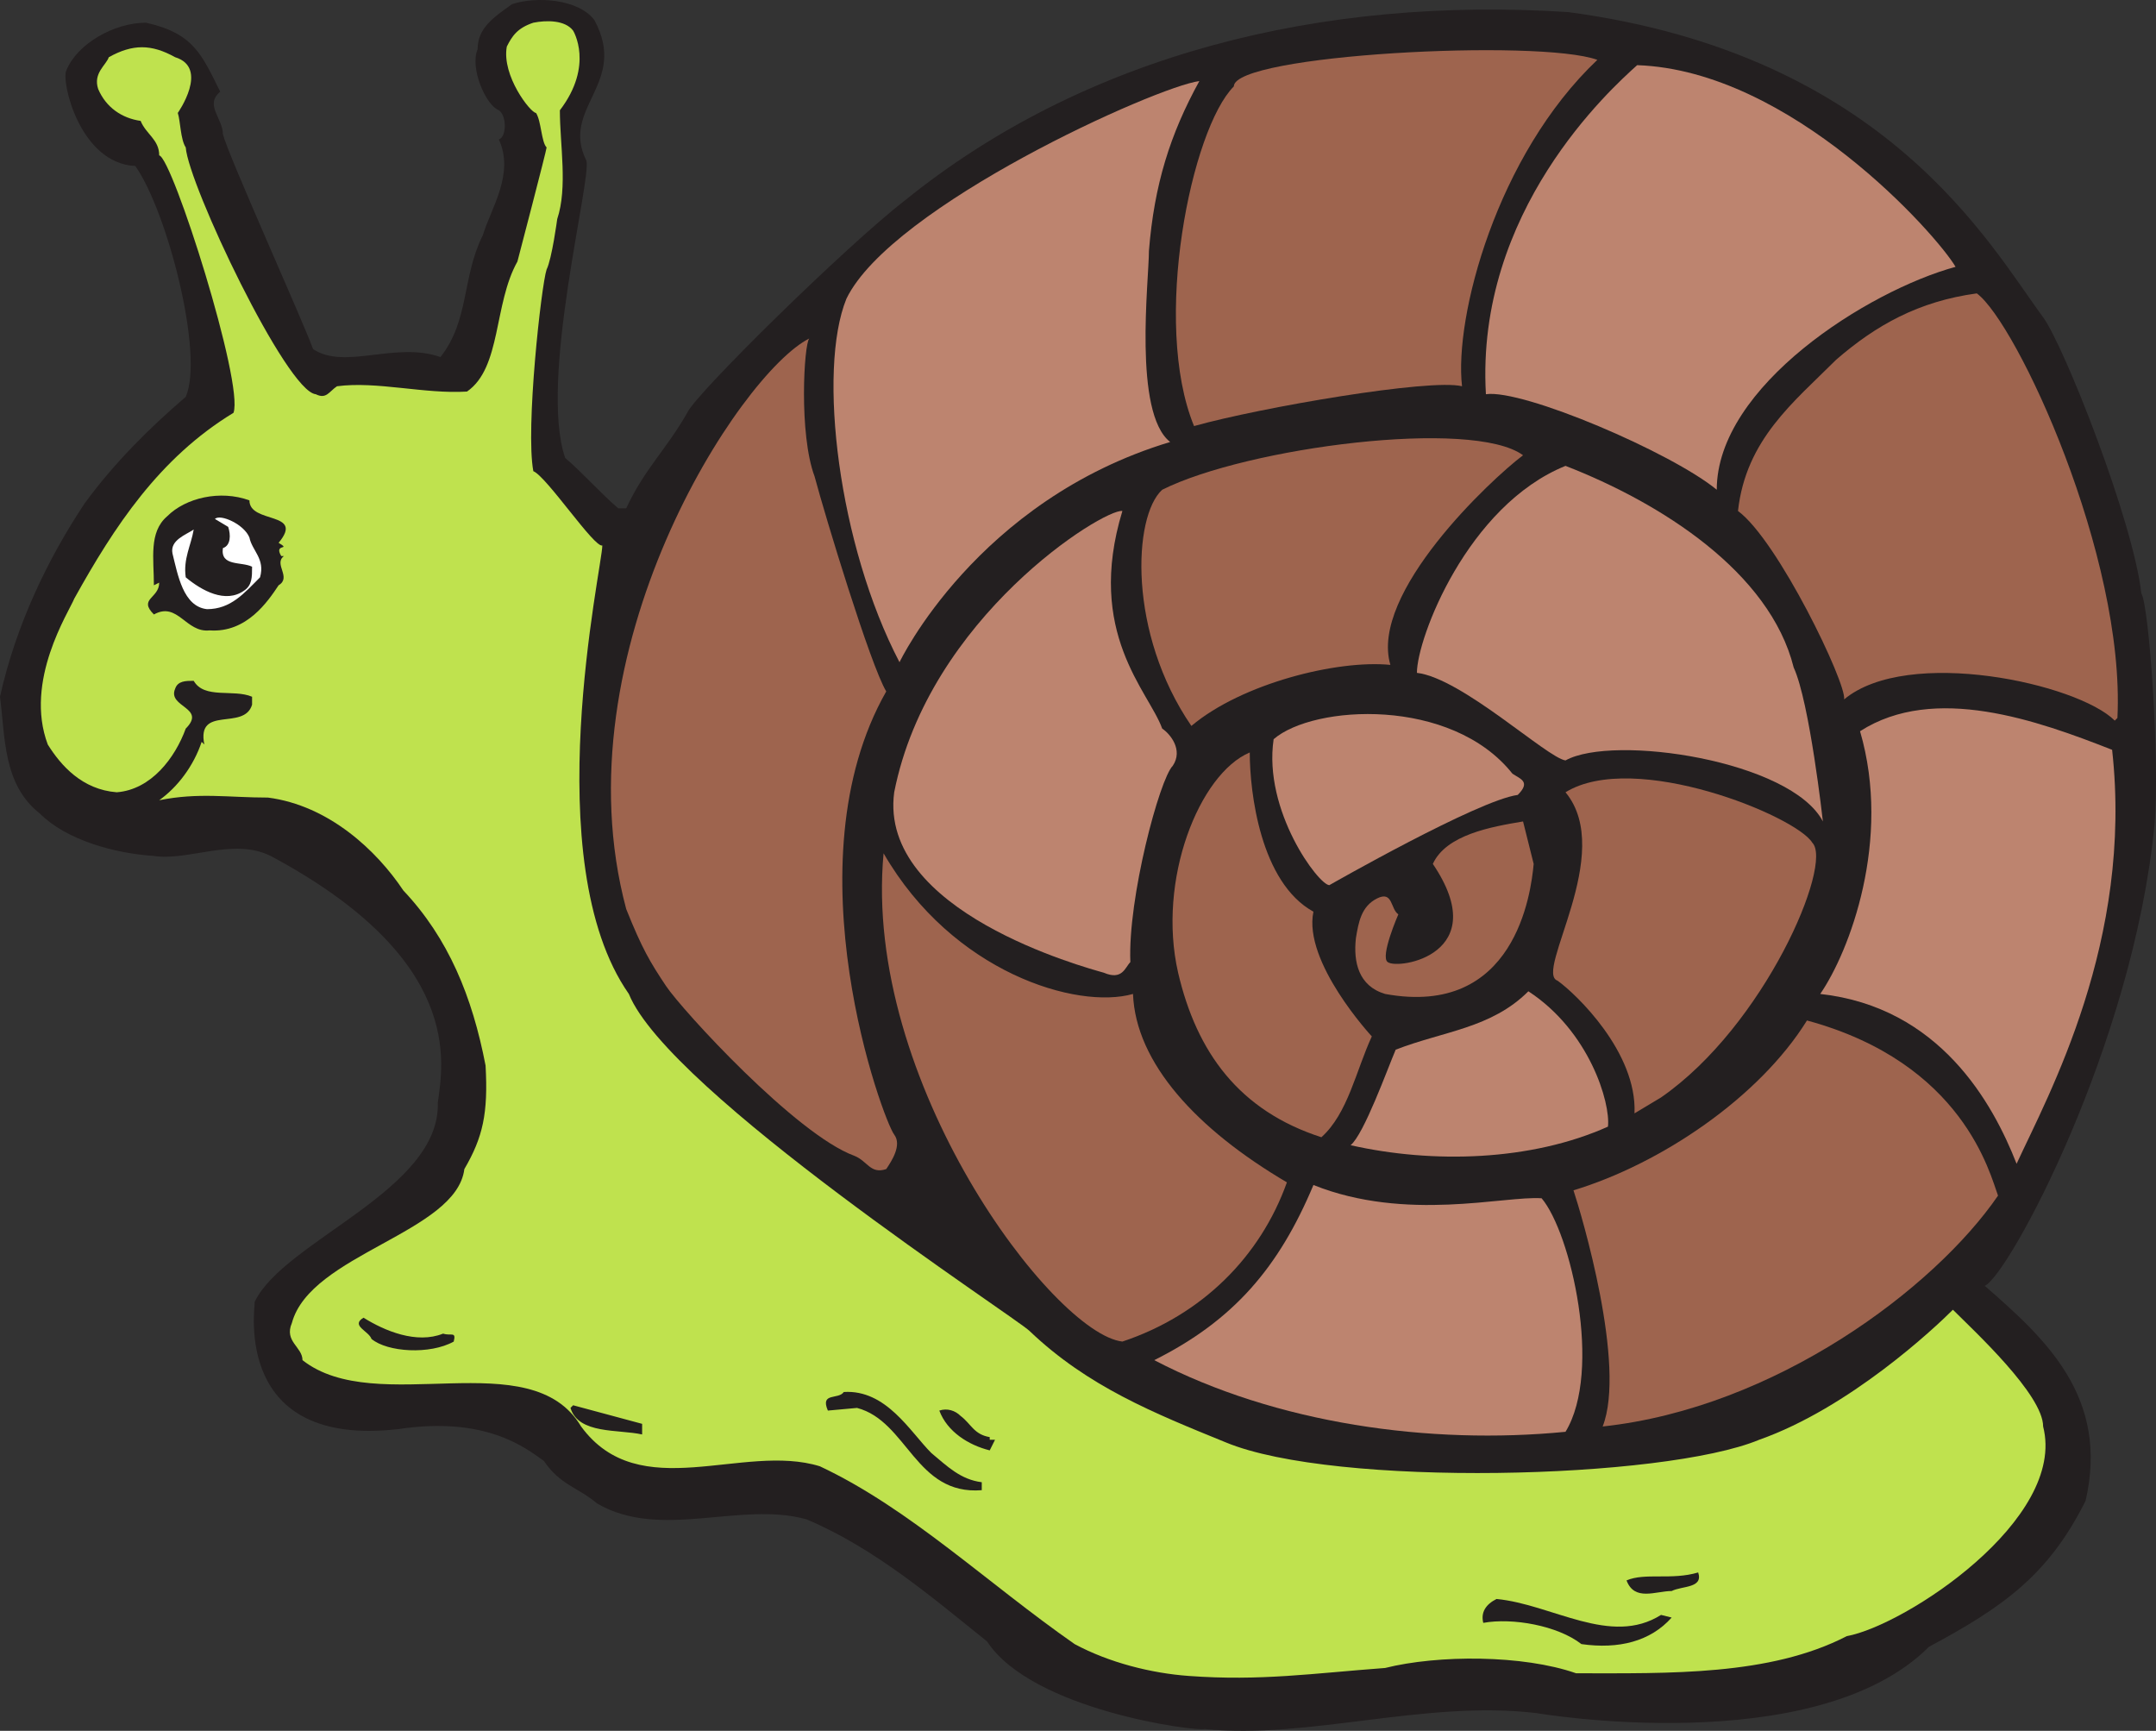
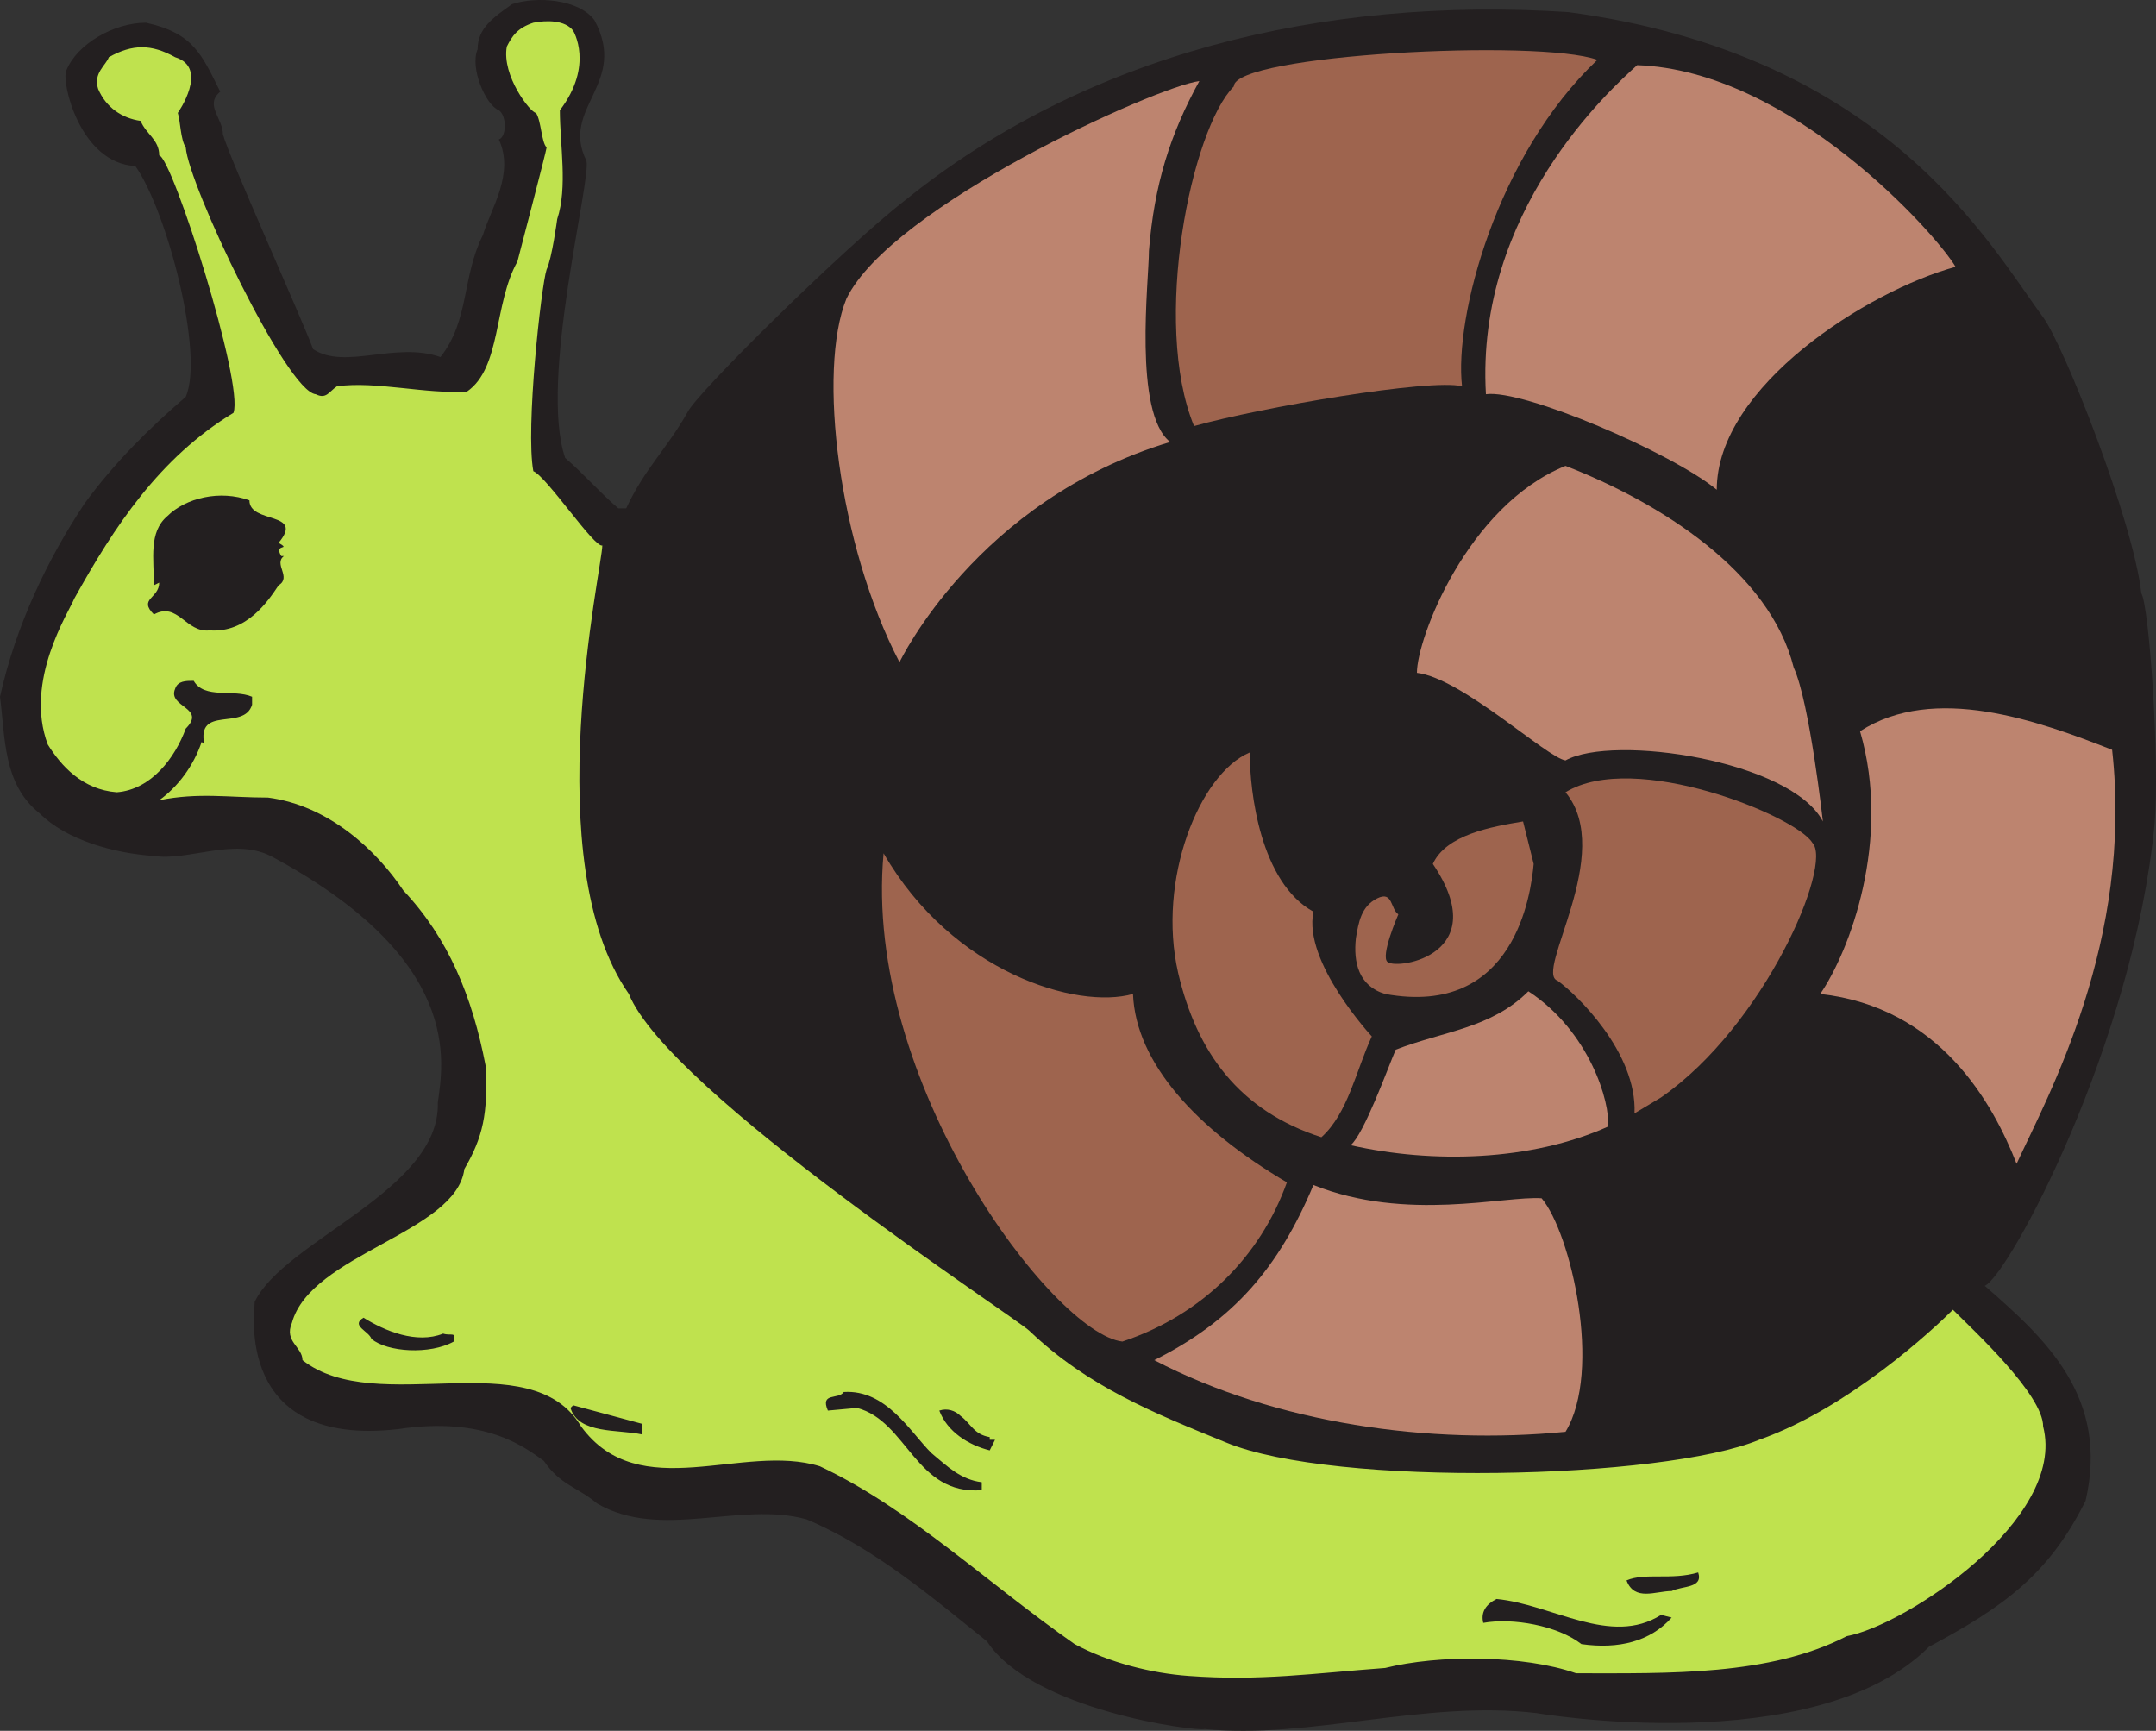
<svg xmlns="http://www.w3.org/2000/svg" width="609.404" height="489.182">
  <rect width="100%" height="100%" fill="#333333" stroke="none" />
  <path fill="#231f20" fill-rule="evenodd" d="M168 5.667c9.75 18-9.75 24.75-2.25 39.75 1.5 5.25-13.5 62.25-6 84 5.25 4.5 9.75 9.75 15 14.25H177c5.25-11.25 11.25-16.5 17.25-27 2.25-5.25 45-47.25 61.5-60 51-41.25 117.75-57.75 187.5-53.25 90 12 119.25 66 134.25 86.25 6 8.25 25.5 57.75 27.75 78 2.25 3.75 5.25 47.25 3.75 65.25-6 62.25-41.25 127.5-48 130.5 17.25 15 35.25 31.5 28.5 60.75-10.5 21-23.25 30-44.25 41.25-32.25 32.25-111 18.75-111 18.75-31.5-3.75-64.5 7.5-93.75 4.5-2.25.75-48.75-5.25-61.5-24.75-15-12-31.5-26.25-51-34.5-18.75-5.25-41.25 6-59.25-4.5-5.25-4.5-10.5-5.25-15-12-5.25-3.75-16.5-12.75-41.25-9-46.5 5.25-40.5-33.75-40.5-36 8.25-17.25 52.5-31.5 51.75-56.25 1.5-11.25 7.5-40.5-47.25-69.75-10.5-5.25-23.25 1.5-33 0-11.25-.75-24.75-4.5-32.25-12-10.5-8.25-9.75-21.75-11.25-33 4.5-20.25 13.5-39 24-54.75 8.25-11.25 18-21 28.5-30 5.25-12-5.25-52.5-14.25-65.25-15.75-.75-21-24-19.5-27 3-7.5 13.5-13.5 22.5-13.5 13.5 3 15.75 9 21 19.5-4.5 3.75.75 7.5.75 12 1.5 6 22.5 52.5 25.5 60.75 9 6 23.25-2.25 36 2.25 8.25-10.5 6-22.5 12-34.5 2.25-7.5 9-17.25 4.5-27 2.25-.75 2.25-6.75 0-8.25-3.75-1.5-8.25-12-6-17.25 0-6 4.5-9 9.75-12.75 6.75-2.25 18.75-1.5 23.25 4.5" />
  <path fill="#bfe24e" fill-rule="evenodd" d="M162 8.667s6 9.75-3.75 22.5c0 9.75 2.25 21.75-.75 30.75 0 0-1.5 11.25-3 14.25-1.5 4.5-6 45-3.75 57 3.75 1.5 17.25 21.75 19.5 21 0 6-18.75 89.25 7.5 126.75 11.25 27.75 109.5 91.5 113.25 95.25 16.5 15.75 35.25 23.25 55.5 31.5 30.75 12.75 123.75 10.5 150.75-.75 25.5-9 49.5-31.5 54.75-36.75 6 6 25.5 24 25.5 33 6.75 26.25-39 56.25-55.5 59.25-21.75 11.25-50.25 10.5-76.5 10.5-15-5.25-39-5.25-54-1.5-20.25 1.5-35.25 3.75-55.5 2.25-10.5-.75-22.5-3.75-32.25-9-24.75-17.25-46.5-38.25-72-50.25-21.75-6.75-51 11.25-67.5-11.25-14.25-24-57.75-2.25-78.75-18.75 0-3.75-5.25-5.25-3-10.5 5.25-19.5 46.5-25.5 48.75-43.5 5.25-9 6.75-15.75 6-29.25-3.75-19.5-10.5-36-23.25-49.5-7.5-11.25-21-24-38.25-26.25-11.25 0-19.5-1.5-30.75.75 5.25-3.75 9.75-9.75 12-16.5l.75.75c-2.25-11.25 11.25-3.75 13.5-11.25v-2.25c-5.25-2.25-13.5.75-16.5-4.5-2.25 0-4.5 0-5.25 2.25-2.25 5.25 9 5.25 3 11.25-3 8.25-9.75 17.25-19.5 18-9.75-.75-15.75-7.5-19.5-13.5-6.75-18 6-37.5 7.5-41.25 11.25-20.25 24-39.75 45-52.5 3-8.25-17.25-72-21-72.75 0-4.5-3.75-6-5.25-9.75-5.25-.75-9.75-3.75-12-9-1.5-4.5 2.25-6.75 3-9 6.75-3.75 12-3.75 18.75 0 9.75 3 .75 15.75.75 15.75.75 2.25.75 7.5 2.25 9.75.75 10.5 28.5 69 36.75 69.75 3 1.5 3.75-.75 6-2.25 11.25-1.5 24.75 2.25 36.75 1.5 9.75-6.75 7.5-24.75 14.25-36.75 0 0 8.25-31.5 8.25-32.25-1.5-1.5-1.5-7.5-3-9.75-1.5 0-9.75-10.5-8.25-18.75 1.5-3 3-5.25 7.5-6.75 3.75-.75 9-.75 11.25 2.25" />
  <path fill="#9e644e" fill-rule="evenodd" d="M451.5 16.917c-28.5 27-40.5 72.75-38.25 92.25-9-2.25-57 6-75.75 11.25-12-29.25-.75-84 11.25-96 0-9 86.25-13.5 102.75-7.5" />
  <path fill="#bd846f" fill-rule="evenodd" d="M552.75 75.417c-24.75 6.75-67.5 33.75-67.5 63-12.75-10.5-54.75-28.5-65.25-27-3-51.75 35.25-86.25 42.75-93 43.5 1.5 84.75 48 90 57m-228-4.5c0 8.25-4.5 45.75 6 54-54.75 16.5-76.5 62.25-76.5 62.25-17.25-33-23.25-82.5-15-102.75 12.75-26.25 87.75-60 99.75-61.5-8.25 15-12.75 29.25-14.25 48" />
-   <path fill="#9e644e" fill-rule="evenodd" d="m598.5 202.917-.75.75c-10.5-10.5-58.5-21-76.5-6 .75-4.5-18.75-45-30-53.25 2.25-20.25 15.75-30.75 27.75-42.75 11.25-9.75 23.25-16.5 39.75-18.75 11.25 8.25 42 74.25 39.75 120M228.75 95.667c-1.5 1.5-3 27 1.5 39 3 11.25 15.75 53.25 20.25 60.75-27.75 48.75-.75 121.5 2.25 125.25 2.25 3-.75 7.5-2.25 9.75-4.5 1.5-5.25-2.25-9-3.75-16.5-6-48.75-41.25-53.25-48s-6.75-10.5-11.25-21.75c-19.5-72.75 32.25-151.5 51.75-161.25m201.75 33c-9 6.75-43.5 39-37.5 59.25-15-1.5-42 5.25-56.25 17.25-18-26.25-16.5-59.25-8.25-66.75 24-12 87.75-20.25 102-9.75" />
  <path fill="#bd846f" fill-rule="evenodd" d="M507 188.667c4.5 9.75 8.25 43.5 8.25 43.5-9-17.25-59.25-24.75-72.75-17.25-5.25-.75-29.25-23.25-42-24.75 0-9.75 14.25-47.25 42-58.5 27 10.5 57.75 30 64.5 57" />
  <path fill="#231f20" fill-rule="evenodd" d="M70.5 141.417c0 6.75 15.75 3 8.25 12 3.75 2.25-1.5 0 .75 3.75h.75c-3 2.25 2.25 6-1.5 8.25-3 4.5-9 13.5-19.5 12.75-6.75.75-9-8.25-15.75-4.5-4.5-4.5 1.5-4.5 1.5-9l-1.5.75c0-7.5-1.5-15 3.75-19.5 5.25-5.25 15-7.5 23.25-4.5" />
-   <path fill="#bd846f" fill-rule="evenodd" d="M317.25 144.417c-10.5 34.5 7.5 51 11.25 61.5 2.25 1.5 6 6 3 10.5-3.75 3.75-12.75 37.5-12 55.5-1.5 1.5-2.25 5.25-7.5 3-5.25-1.5-63.75-17.25-59.25-51 9.75-49.5 59.25-80.25 64.5-79.5" />
-   <path fill="#fff" fill-rule="evenodd" d="M70.5 151.917c.75 3.75 4.5 6 3 11.25-4.5 4.5-8.25 9-15 9-6.75-.75-8.25-9.75-9.75-15.75-.75-3.75 3.75-5.25 6-6.75-.75 4.5-3 8.25-2.25 13.5 4.5 3.75 11.25 7.5 16.5 3.75 2.25-1.5 2.25-3.75 2.25-6.75-3-1.5-9 0-8.25-5.25 2.25-.75 2.25-3.75 1.5-6l-3.75-2.25c1.5-1.5 8.25 1.5 9.75 5.25" />
-   <path fill="#bd846f" fill-rule="evenodd" d="M597 211.917c6 54-18 97.5-27 117-6.75-17.25-21.75-44.25-55.5-48 8.25-12 20.25-43.5 11.25-74.25 21-13.5 50.25-3 71.25 5.25m-169.5 6.75c2.25 1.5 5.25 2.25 1.5 6-11.25 1.5-53.25 25.5-53.25 25.5-3 0-18.75-21-15.75-41.25 11.25-9.75 50.25-12 67.5 9.75" />
+   <path fill="#bd846f" fill-rule="evenodd" d="M597 211.917c6 54-18 97.5-27 117-6.75-17.25-21.75-44.25-55.5-48 8.25-12 20.25-43.5 11.25-74.25 21-13.5 50.25-3 71.25 5.25m-169.5 6.75" />
  <path fill="#9e644e" fill-rule="evenodd" d="M353.25 212.667c0 11.25 3 36.75 18 45-3 14.25 16.5 35.25 16.5 35.25-4.5 9.75-6.75 21.75-14.25 28.5-23.25-7.5-35.25-24-40.5-46.5-6-26.25 6-56.25 20.25-62.25m159 25.5c6 6-13.5 51.75-42.75 72l-7.5 4.5c.75-17.25-16.5-33.75-21.75-37.5-6.75-2.25 16.5-36 2.25-53.25 19.5-12 65.25 6.75 69.75 14.25m-78.75 6c-.75 8.25-5.25 43.5-42 36.75-7.5-2.25-9-9-8.25-15.75.75-4.5 1.5-9 6-11.25s3.75 3 6 4.5c0 0-5.25 12-3 13.5 3 2.25 30-2.25 12.75-27.75 3.75-8.25 16.5-10.5 25.5-12l3 12m-113.25 36.75c.75 19.5 18 38.25 43.5 53.25-7.5 21-24 37.5-46.5 45-19.5-2.25-73.5-73.5-67.5-138 19.5 33.75 54.75 44.25 70.5 39.75" />
  <path fill="#bd846f" fill-rule="evenodd" d="M454.5 318.417c-21.75 9.75-49.5 10.5-72.75 5.25 3.75-3 10.5-21.75 12.75-27 13.5-5.25 27-6 37.5-16.5 17.25 11.25 23.25 31.5 22.5 38.25" />
-   <path fill="#9e644e" fill-rule="evenodd" d="M564.75 337.917c-18 26.25-63 60-111.75 65.25 6.75-17.25-6-60-8.25-66.75 24.75-7.5 52.5-26.25 66-48 44.25 12 51.75 43.5 54 49.5" />
  <path fill="#bd846f" fill-rule="evenodd" d="M435.75 338.667c8.25 9.75 17.25 48.75 6.75 66-38.25 3.75-81.75-2.25-116.25-20.25 22.5-11.25 35.25-26.25 45-49.5 26.25 10.5 54 3 64.5 3.75" />
  <path fill="#231f20" fill-rule="evenodd" d="M125.25 376.917c2.25.75 3.75-.75 3 2.25-6.75 3.75-18.75 3-23.25-.75-.75-2.25-6-3.75-2.25-6 6 3.75 15 7.5 22.5 4.5m152.25 42v2.25c-18.75 1.5-21-19.5-35.25-23.25l-8.25.75c-2.25-5.25 3-3 4.5-5.25 12-.75 18.75 11.25 24.75 17.25 4.5 3.75 8.25 7.5 14.25 8.25m-96-13.5c-6.75-1.5-18 0-20.25-7.5l.75-.75 19.5 5.25v3m98.25.75v.75h1.5l-1.5 3c-6-1.5-12-5.25-14.25-11.25 2.25-.75 4.5 0 6 1.5 3 2.25 3.75 5.25 8.25 6M480 444.417c1.5 4.5-4.5 3.75-7.5 5.25-4.5 0-10.5 3-12.75-3 5.25-2.25 12.75 0 20.25-2.25m-10.5 12 3 .75c-6 6.75-15 9-25.5 7.5-6.75-5.25-19.5-7.5-27.75-6-.75-3 .75-5.25 3.75-6.75 15.75 1.5 32.25 13.5 46.5 4.5" />
</svg>